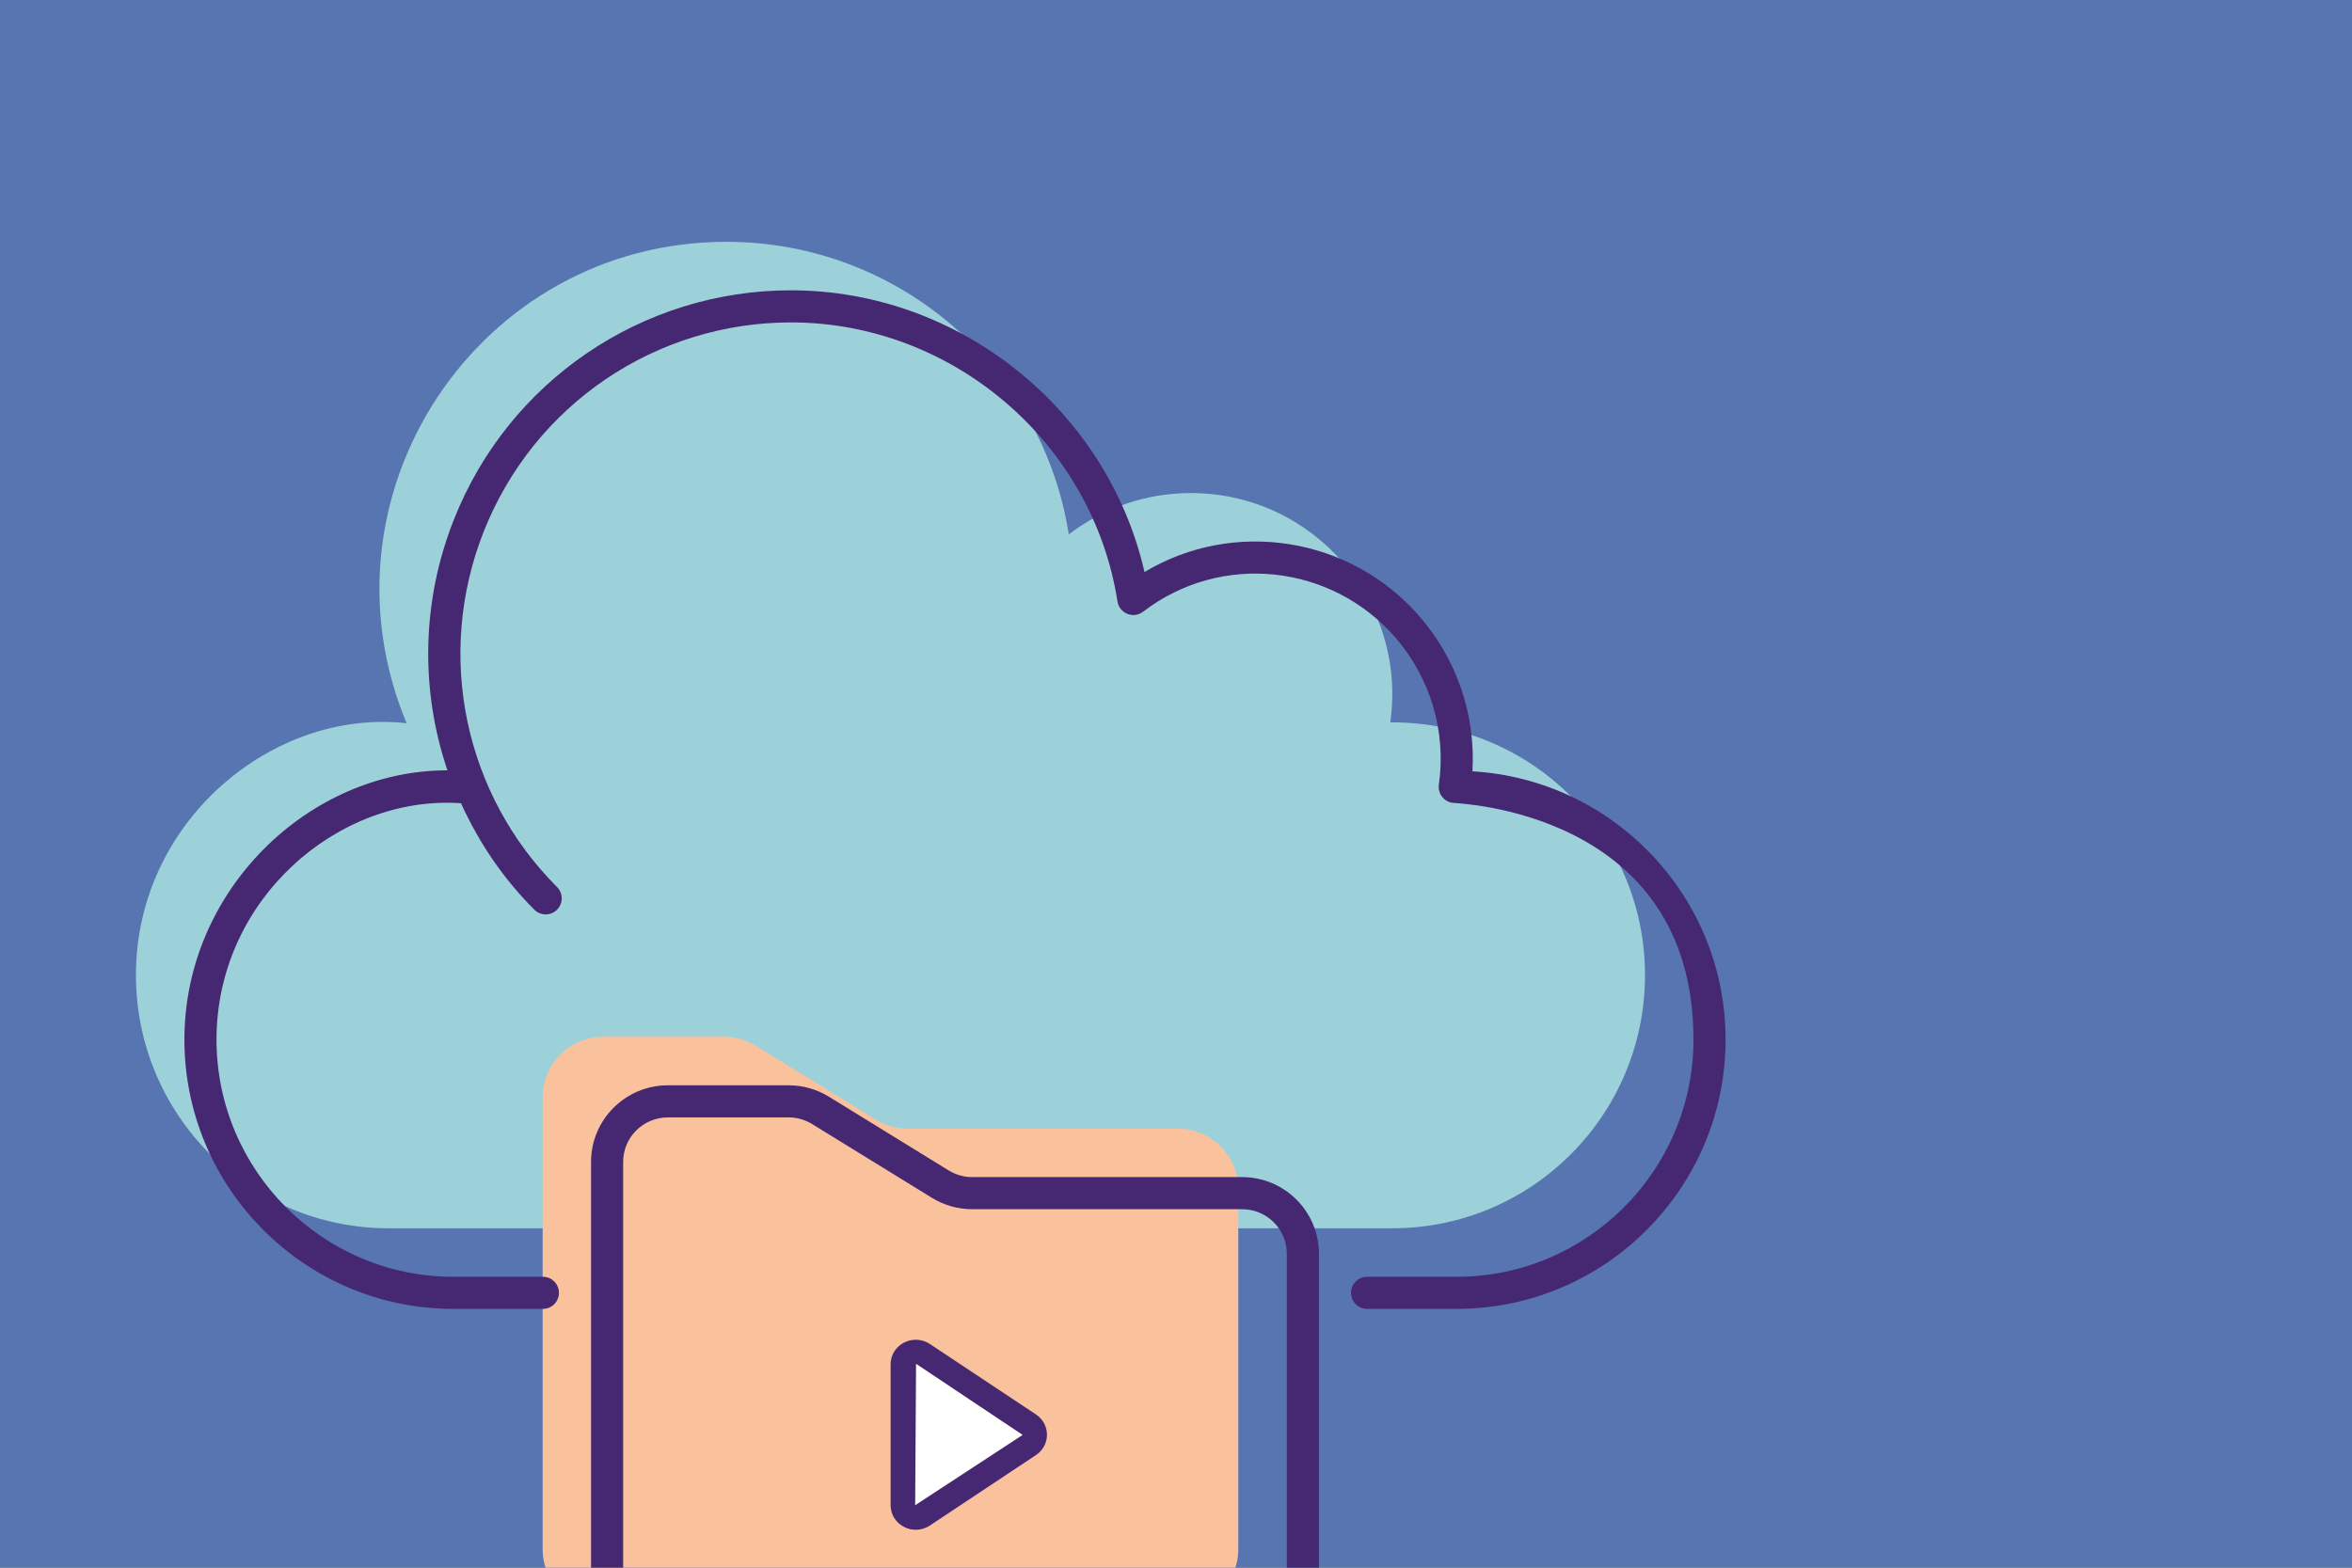
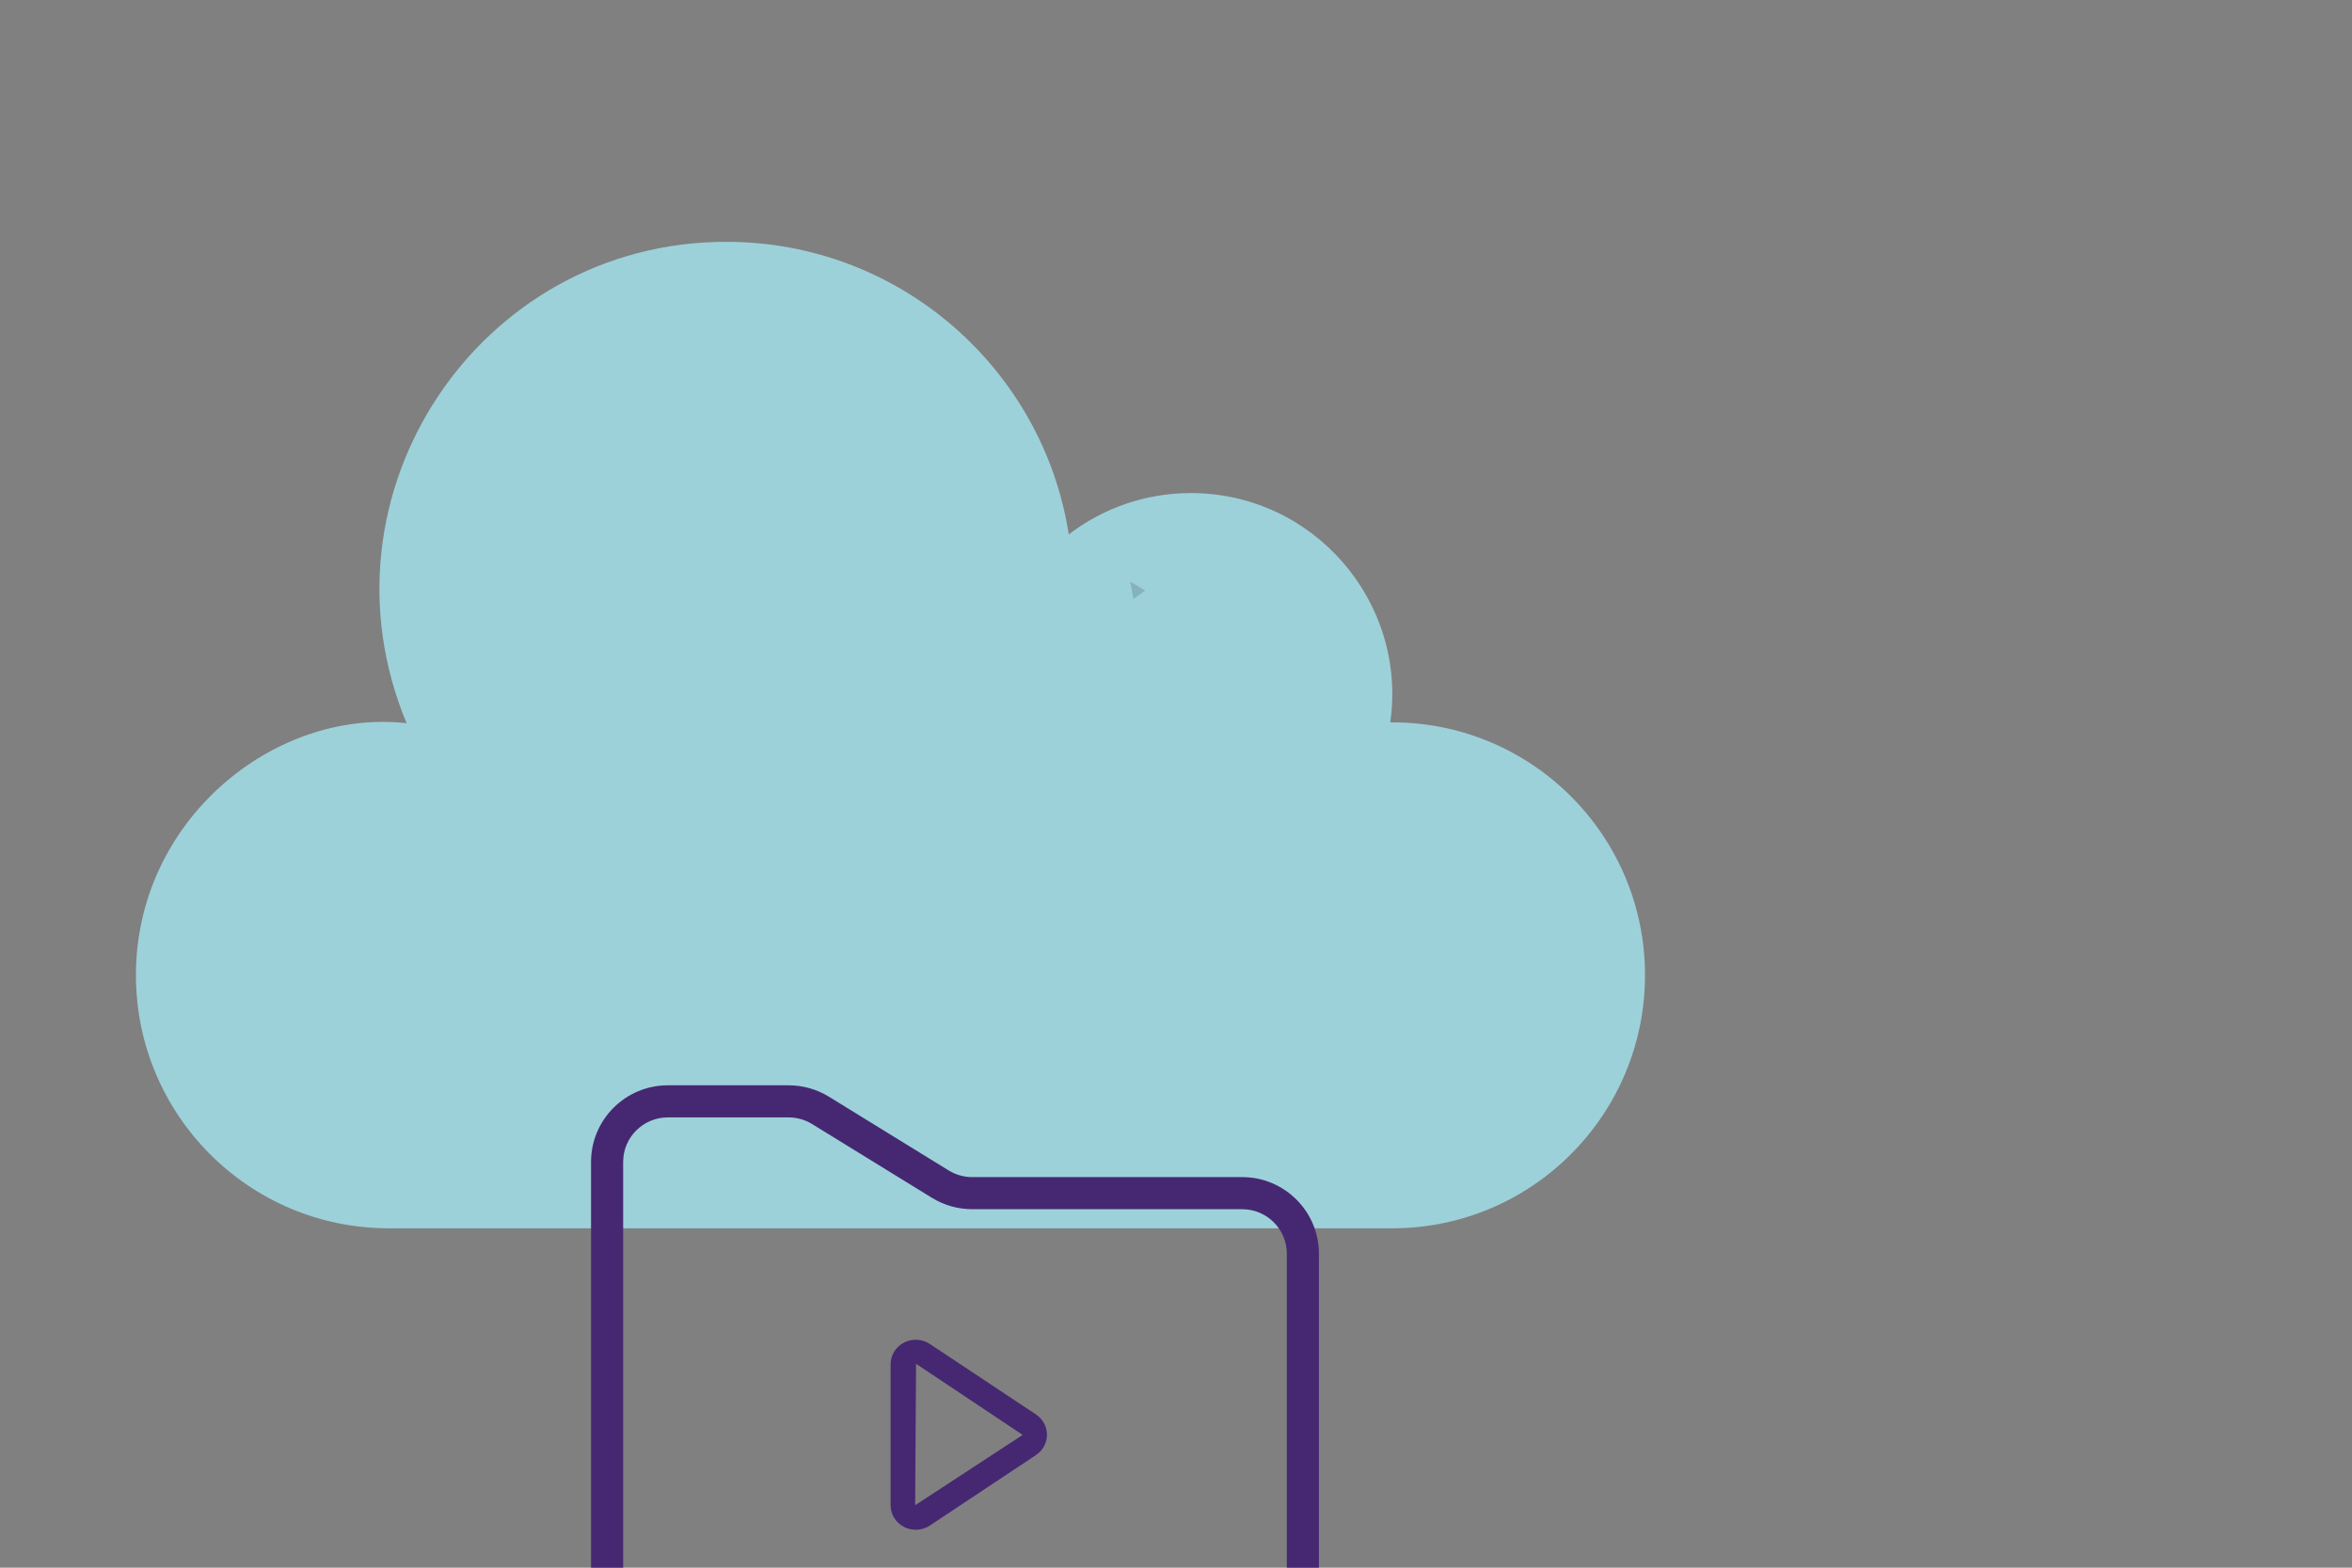
<svg xmlns="http://www.w3.org/2000/svg" width="729" height="486" viewBox="0 0 729 486" fill="none">
  <rect x="0" y="0" width="729" height="486" fill="#808080" stroke="none" />
  <g clip-path="url(#clip0_1807_137)">
-     <rect width="729" height="486" fill="#5775B0" />
    <path d="M509.866 302.294C509.866 345.611 474.825 380.784 431.51 380.784H120.488C77.172 380.784 42.133 345.611 42.133 302.294C42.133 254.598 84.608 219.599 126.028 224.206C96.457 153.238 148.337 74.969 225.142 74.969C278.803 74.969 323.253 114.347 331.263 165.672C341.742 157.663 354.823 152.858 369.106 152.858C407.195 152.858 436.233 186.675 430.91 223.939H431.51C474.826 223.938 509.866 259.045 509.866 302.294Z" fill="#9DD1D9" />
    <path opacity="0.15" d="M354.928 183.109C353.696 183.931 352.464 184.811 351.291 185.691C350.997 183.872 350.703 182.112 350.293 180.351C351.877 181.172 353.461 182.111 354.928 183.109Z" fill="black" />
-     <path d="M383.804 368.664V480.247C383.804 490.622 375.394 499.032 365.019 499.032H186.976C176.602 499.032 168.191 490.622 168.191 480.247V340.21C168.191 329.835 176.601 321.425 186.976 321.425H224.45C227.927 321.425 231.336 322.39 234.297 324.212L271.469 347.092C274.43 348.915 277.838 349.879 281.315 349.879H365.019C375.393 349.879 383.804 358.29 383.804 368.664Z" fill="#F9C29D" />
-     <path d="M319.832 448.234L285.41 471.619C282.641 473.5 278.895 471.519 278.895 468.174V421.405C278.895 418.06 282.641 416.079 285.41 417.96L319.832 441.344C322.265 442.997 322.265 446.581 319.832 448.234Z" fill="white" />
    <path d="M321.103 438.497L288.213 416.649C285.828 415.065 282.752 414.893 280.189 416.218C277.633 417.541 276.043 420.117 276.043 422.942V466.637C276.043 469.462 277.633 472.038 280.189 473.361C282.757 474.688 285.827 474.511 288.213 472.929L321.103 451.082C325.636 448.065 325.647 441.521 321.103 438.497ZM316.824 444.934L283.652 466.637L283.934 422.797L316.902 444.789C316.901 444.881 316.857 444.913 316.824 444.934Z" fill="#462872" />
-     <path d="M456.382 239.121C457.407 221.706 451.583 204.465 440.004 191.116C418.488 166.302 382.367 160.777 354.738 177.331C343.222 127.033 297.418 90 245.145 90C198.984 90 157.594 118.201 140.674 161.106C130.654 186.376 130.239 213.873 138.678 238.814C138.649 238.814 138.62 238.814 138.591 238.814C95.885 238.814 57.156 275.832 57.156 322.277C57.156 368.313 94.546 405.768 140.503 405.768H168.269C171.017 405.768 173.244 403.543 173.244 400.793C173.244 398.043 171.016 395.817 168.269 395.817H140.503C100.032 395.817 67.108 362.827 67.108 322.277C67.108 278.762 104.89 246.364 142.895 249.01C148.311 260.966 155.801 272.204 165.615 282.017C167.559 283.961 170.708 283.961 172.651 282.017C174.595 280.074 174.595 276.925 172.651 274.982C144.015 246.347 134.833 203.345 149.827 165.041C165.53 125.127 203.564 99.95 245.145 99.95C295.156 99.95 338.671 137.138 346.363 186.455C346.946 190.178 351.304 191.93 354.308 189.638C378.605 170.998 412.817 174.957 432.484 197.631C443.4 210.222 448.315 226.846 445.973 243.25C445.542 246.262 447.885 248.931 450.898 248.931C451.396 249.152 524.89 251.213 524.89 322.277C524.89 362.827 491.966 395.817 451.496 395.817H423.73C420.982 395.817 418.754 398.043 418.754 400.793C418.754 403.543 420.983 405.768 423.73 405.768H451.496C497.452 405.768 534.842 368.313 534.842 322.277C534.842 277.985 500.072 241.658 456.382 239.121Z" fill="#462872" />
    <path d="M385.018 364.917H301.322C298.775 364.917 296.265 364.207 294.079 362.871L256.913 339.984C253.169 337.676 248.858 336.457 244.449 336.457H206.979C193.864 336.457 183.195 347.103 183.195 360.194V500.262C183.195 513.353 193.864 524 206.979 524H228.824C231.572 524 233.799 521.775 233.799 519.024C233.799 516.274 231.571 514.049 228.824 514.049H206.979C199.352 514.049 193.147 507.863 193.147 500.263V360.194C193.147 352.594 199.352 346.409 206.979 346.409H244.449C247.012 346.409 249.517 347.119 251.692 348.459L288.878 371.356C292.644 373.655 296.947 374.869 301.323 374.869H385.019C392.645 374.869 398.851 381.056 398.851 388.655V500.262C398.851 507.863 392.645 514.048 385.019 514.048H309.085C306.337 514.048 304.11 516.273 304.11 519.024C304.11 521.774 306.338 523.999 309.085 523.999H385.019C398.133 523.999 408.802 513.352 408.802 500.261V388.655C408.801 375.564 398.132 364.917 385.018 364.917Z" fill="#462872" />
  </g>
  <defs>
    <clipPath id="clip0_1807_137">
      <rect width="729" height="486" fill="white" />
    </clipPath>
  </defs>
</svg>